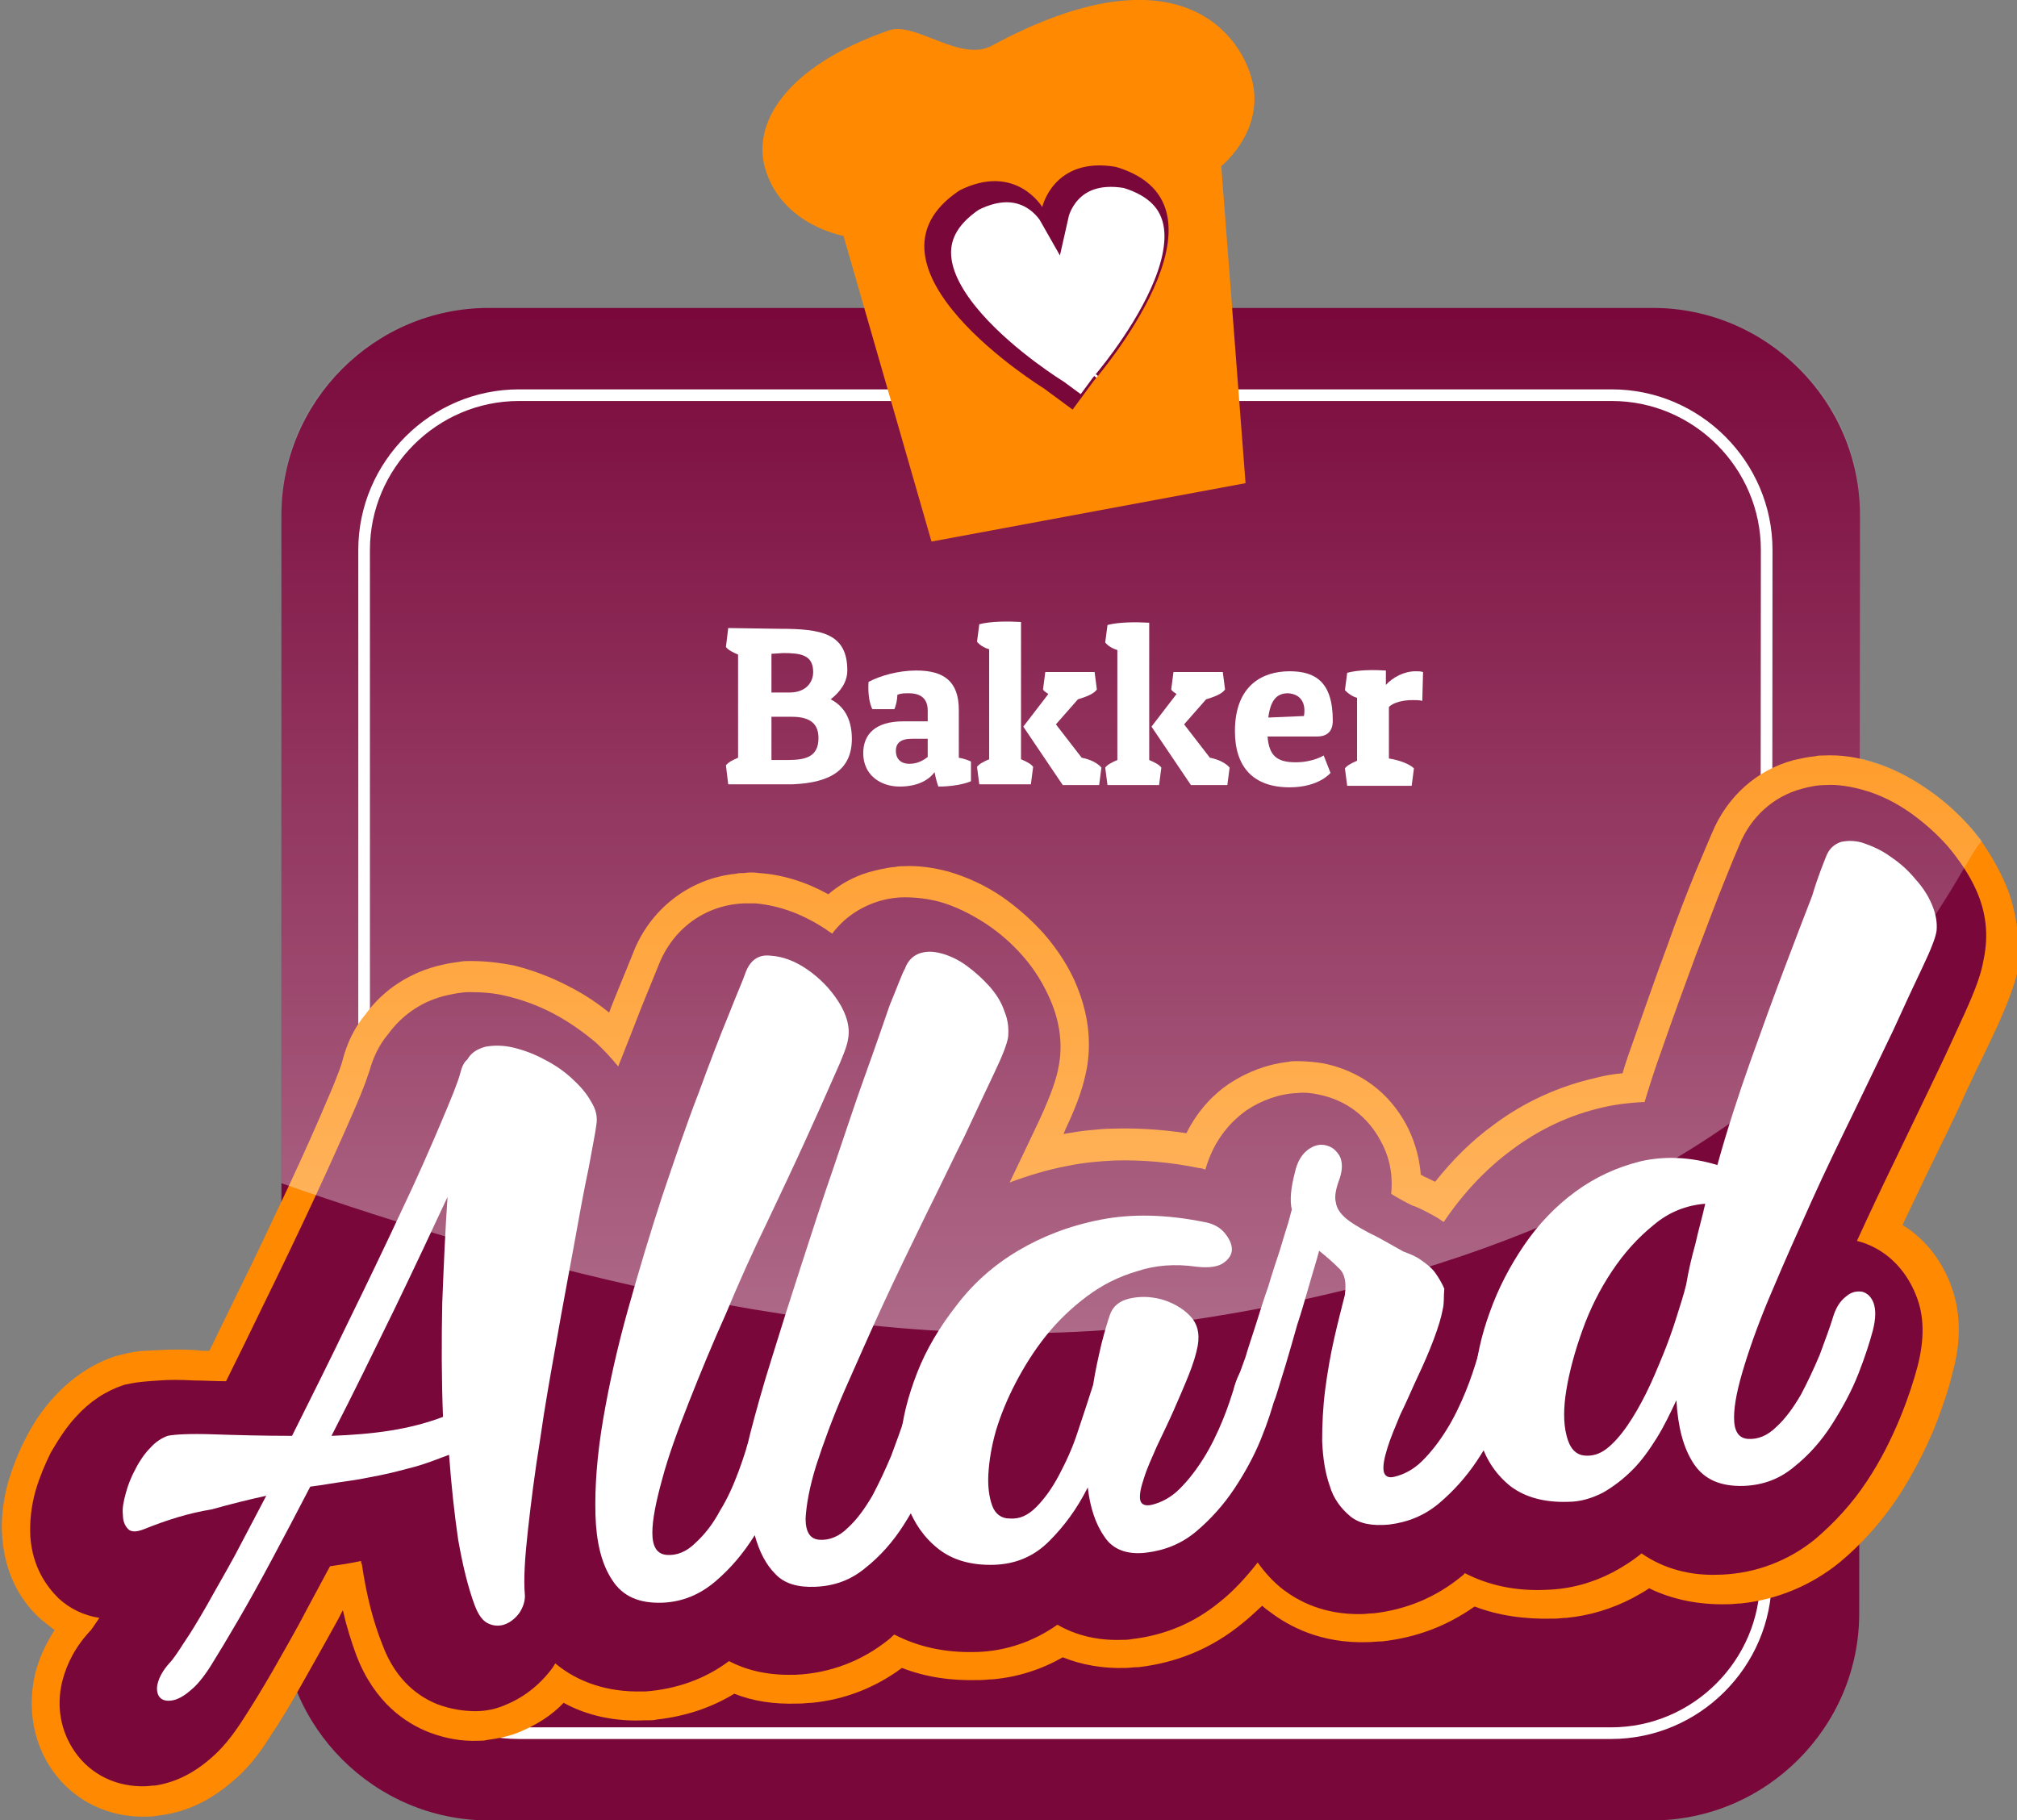
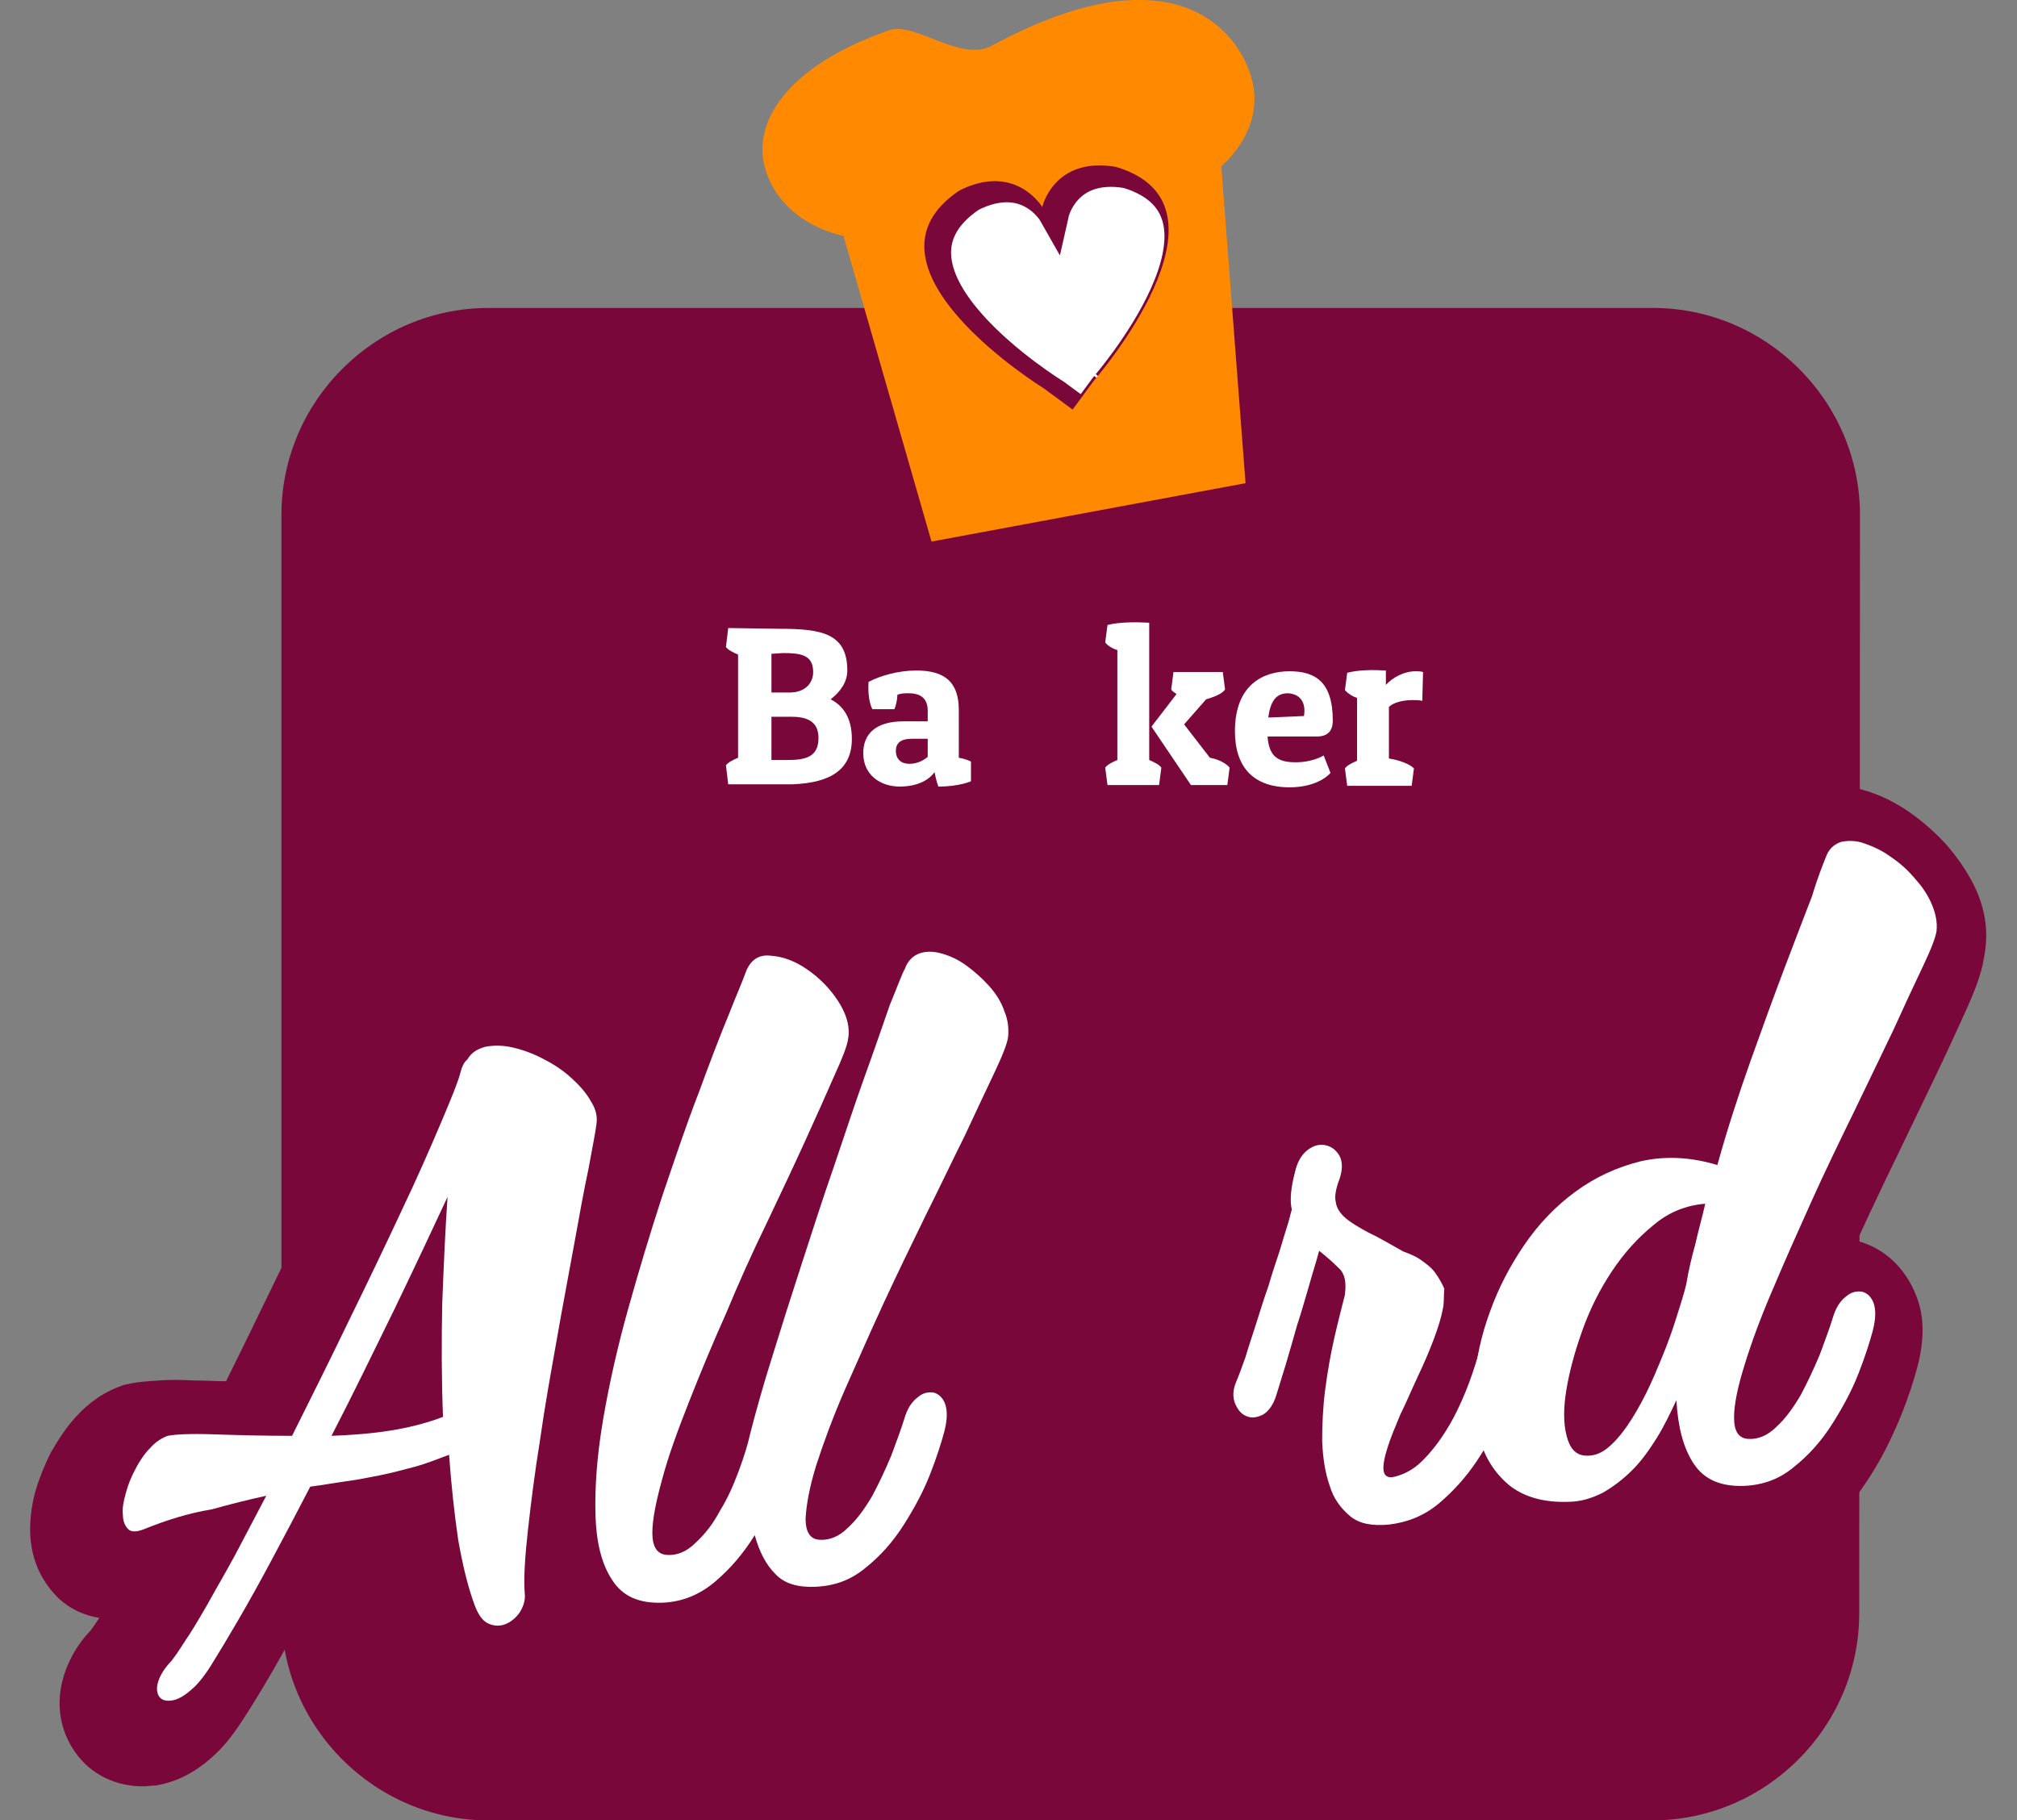
<svg xmlns="http://www.w3.org/2000/svg" version="1.1" id="Laag_1" x="0px" y="0px" viewBox="0 0 265.9 240" style="enable-background:new 0 0 265.9 240;" xml:space="preserve">
  <rect x="0" y="0" width="265.9" height="240" fill="#808080" stroke="none" />
  <style type="text/css">
	.st0{fill:#79073A;}
	.st1{fill:none;stroke:#FFFFFF;stroke-width:1.534;stroke-miterlimit:10;}
	.st2{fill:#FF8901;}
	.st3{fill:#FFFFFF;}
	.st4{opacity:0.4;fill:url(#SVGID_1_);enable-background:new    ;}
	.st5{fill:#FFFFFF;stroke:#79073A;stroke-width:4.056;stroke-miterlimit:10;}
</style>
  <g>
    <path class="st0" d="M245.1,212.7c0,15-12.3,27.3-27.3,27.3H64.4c-15,0-27.3-12.3-27.3-27.3V67.9c0-15,12.3-27.3,27.3-27.3h153.5   c15,0,27.3,12.3,27.3,27.3L245.1,212.7L245.1,212.7z" />
  </g>
  <g>
-     <path class="st1" d="M232.8,208.1c0,11.2-9.2,20.4-20.4,20.4h-144c-11.2,0-20.4-9.2-20.4-20.4V72.5c0-11.2,9.2-20.4,20.4-20.4   h144.1c11.2,0,20.4,9.2,20.4,20.4L232.8,208.1L232.8,208.1z" />
-   </g>
-   <path class="st2" d="M264,115.7c-1.1-2.3-2.5-4.6-4.3-6.7c-1.7-1.9-3.6-3.6-5.7-5c-2.3-1.6-4.7-2.8-7.1-3.5c-2.1-0.7-4.3-1-6.4-0.9  c-0.4,0-0.8,0-1.2,0.1c-1,0.1-1.9,0.3-2.8,0.5c-4.9,1.3-8.8,4.8-10.8,9.6c-0.4,0.9-1.1,2.6-2.2,5.2c-1.1,2.7-2.4,6-3.7,9.7  c-1.4,3.7-2.8,7.8-4.5,12.6c-0.5,1.4-1,2.8-1.4,4.2c-1.2,0.1-2.4,0.3-3.5,0.6c-4.9,1.1-9.5,3.2-13.5,6.2c-2.9,2.1-5.4,4.6-7.7,7.5  c-0.5-0.2-1-0.5-1.5-0.7c-0.1-0.1-0.3-0.2-0.4-0.2c-0.2-2.8-1.1-5.1-1.9-6.6c-2.3-4.3-6.1-7.1-10.9-8.1c-1.2-0.2-2.4-0.3-3.6-0.3  c-0.4,0-0.7,0-1.1,0.1c-2.7,0.3-5.4,1.3-7.8,2.9c-1.8,1.2-4,3.3-5.6,6.5c-3.3-0.5-6.6-0.7-9.7-0.6c-1,0-2,0.1-3,0.2  c-1.2,0.1-2.3,0.3-3.5,0.5c0.1-0.2,0.2-0.5,0.3-0.7c1.7-3.6,2.4-5.9,2.8-8.1c0.6-3.6,0.1-7.1-1.3-10.6c-1-2.5-2.5-4.8-4.3-6.9  c-1.6-1.8-3.5-3.5-5.5-4.9c-2.3-1.6-4.8-2.7-7.2-3.4c-1.9-0.5-3.9-0.8-5.8-0.7c-0.4,0-0.8,0-1.2,0.1c-1.2,0.1-2.4,0.4-3.5,0.7  c-2,0.6-3.8,1.6-5.3,2.9c-2.9-1.6-6-2.6-9.2-2.8c-0.6-0.1-1.3-0.1-1.9,0c-0.4,0-0.8,0-1.1,0.1c-6.1,0.6-11.4,4.7-13.6,10.6l-2.2,5.4  c-0.3,0.7-0.6,1.5-0.9,2.3c-1.6-1.3-3.4-2.5-5.4-3.5c-2.3-1.2-4.7-2.1-7.1-2.7c-2-0.4-3.9-0.6-5.8-0.6c-0.5,0-0.9,0-1.4,0.1  c-0.7,0.1-1.5,0.2-2.3,0.4c-4.1,0.9-7.7,3.2-10.1,6.5c-1.5,1.8-2.5,3.9-3.1,6.3c0,0-0.3,1.2-2,5.1c-1.3,3.1-3,6.9-5,11.2  c-2.1,4.4-4.3,9.2-6.8,14.2c-1.2,2.5-2.5,5.1-3.7,7.6c-0.6,0-1.1,0-1.7-0.1c-1.9-0.1-3.5-0.1-4.9,0c-0.8,0-1.5,0.1-2.2,0.1  c-0.9,0.1-1.7,0.2-2.4,0.4c-0.4,0.1-0.8,0.2-1.2,0.3c-3,1-5.7,2.8-8,5.3c-1.5,1.6-2.8,3.5-3.8,5.5c-1,1.9-1.7,3.8-2.3,5.7  c-0.7,2.5-1,5.1-0.8,7.4c0.4,5.4,2.9,8.8,5,10.7c0.6,0.5,1.2,1,1.9,1.5c-1.2,1.9-2.1,3.8-2.6,5.9c-1,4.5-0.2,9,2.3,12.6  c2.9,4.1,7.5,6.3,12.6,6.1c0.3,0,0.7,0,1.1-0.1c0.3,0,0.5-0.1,0.8-0.1c3.3-0.5,6.3-1.9,9.2-4.4c1.7-1.4,3.3-3.2,5.1-6.1  c1.2-1.8,2.5-3.9,4-6.6c1.4-2.5,3-5.3,4.7-8.4c0.3-0.5,0.5-1,0.8-1.5c0.5,2.2,1.1,4.1,1.8,6c2.4,6.2,6.5,8.9,9.6,10.1  c2.1,0.8,4.3,1.2,6.5,1.1c0.4,0,0.7,0,1.1-0.1c1.5-0.2,3-0.5,4.4-1.1c2.1-0.9,4.1-2.1,5.7-3.8c3.1,1.7,6.8,2.5,10.7,2.3h0.6  c0.3,0,0.6,0,1-0.1c3.6-0.4,7.1-1.5,10.2-3.4c2.5,1,5.3,1.4,8.3,1.3h0.3c0.5,0,1.1-0.1,1.6-0.1c4.3-0.4,8.4-2,11.9-4.6  c3.1,1.2,6.4,1.7,10,1.6c0.1,0,0.3,0,0.3,0c0.6,0,1.1-0.1,1.7-0.1c3.3-0.3,6.4-1.3,9.2-2.9c2.5,1,5.3,1.5,8.3,1.4  c0.5,0,1-0.1,1.6-0.1h0.1c5.1-0.6,9.7-2.5,13.7-5.8c0.9-0.7,1.7-1.5,2.6-2.3c0.3,0.3,0.7,0.6,1,0.8c2.5,1.9,6.7,4.2,12.9,4  c0.6,0,1.2-0.1,1.9-0.1l0,0c4.5-0.5,8.5-2,12.2-4.6c3.1,1.2,6.6,1.7,10.4,1.6h0.1c0.6,0,1.1-0.1,1.6-0.1c3.1-0.3,6-1.2,8.7-2.6  c0.7-0.4,1.5-0.8,2.2-1.3c3.1,1.5,6.6,2.2,10.3,2.1h0.2c0.5,0,1.1-0.1,1.6-0.1l0,0c4.8-0.5,9.3-2.4,13-5.4c2.9-2.4,5.5-5.3,7.7-8.6  c1.9-2.9,3.5-6,4.8-9.1c1.1-2.8,1.9-5.2,2.4-7.3c1.2-4.3,1.1-8.2-0.3-11.8c-1.3-3.3-3.5-6-6.3-7.7c1.1-2.3,2.2-4.6,3.3-6.9  c1.9-3.9,3.7-7.5,5.2-10.9c1.6-3.4,3-6.2,4.1-8.6c1.6-3.6,2.4-5.9,2.8-8.1C266.2,123.1,265.7,119.2,264,115.7z" />
+     </g>
  <path class="st0" d="M260.5,117.3c-0.9-2-2.2-3.9-3.7-5.7c-1.5-1.7-3.1-3.1-4.9-4.4c-2-1.4-4-2.4-6.1-3c-1.7-0.5-3.5-0.8-5.1-0.7  c-1.1,0-2.1,0.2-3.2,0.5c-3.7,1-6.7,3.7-8.2,7.4c-0.4,0.9-1.1,2.6-2.1,5.1c-1.1,2.7-2.3,6-3.7,9.6c-1.4,3.8-2.9,7.9-4.5,12.5  c-0.8,2.2-1.5,4.4-2.2,6.7c-0.1,0-0.2,0-0.3,0c-1.8,0.1-3.5,0.3-5.2,0.7c-4.4,1-8.4,2.9-12,5.6c-3.4,2.5-6.4,5.7-8.9,9.4l-0.1,0.1  c-0.3-0.2-0.6-0.4-0.9-0.6c-1.1-0.6-2.1-1.2-3.3-1.6c-1-0.5-1.9-1-2.7-1.5c0.3-3.1-0.5-5.4-1.4-7c-1.7-3.2-4.6-5.4-8.2-6.1  c-0.9-0.2-1.8-0.3-2.7-0.2c-2.4,0.1-4.7,0.9-6.8,2.3c-1.8,1.3-4.2,3.6-5.4,7.8c-0.3-0.1-0.5-0.2-0.8-0.2c-3.9-0.8-7.6-1.1-11.2-1  c-2.1,0.1-4.2,0.3-6.1,0.7c-2.7,0.5-5.3,1.3-7.7,2.2c1.6-3.3,2.9-6.1,4-8.4c1.5-3.3,2.2-5.3,2.5-7.1c0.5-2.8,0.1-5.7-1.1-8.5  c-0.9-2.1-2.1-4.1-3.7-5.9c-1.4-1.6-3-3-4.8-4.2c-2-1.3-4-2.3-6.1-2.9c-1.5-0.4-3.1-0.6-4.6-0.6c-1.2,0-2.5,0.2-3.7,0.6  c-2.4,0.8-4.4,2.2-5.9,4.2c-0.2-0.2-0.5-0.3-0.7-0.5c-3-2-6.1-3.2-9.4-3.5c-0.5,0-1,0-1.5,0c-5.1,0.2-9.4,3.3-11.3,8.2l-2.2,5.4  c-0.9,2.3-1.9,4.9-3.1,7.9c-0.9-1.1-1.9-2.2-3-3.2c-1.7-1.4-3.5-2.7-5.6-3.8s-4.1-1.8-6.2-2.3c-1.6-0.4-3.2-0.5-4.8-0.5  c-1,0-2,0.2-2.9,0.4c-3.2,0.7-5.9,2.5-7.8,5.1c-1.2,1.4-2,3.1-2.5,4.9c-0.1,0.2-0.4,1.5-2.2,5.6c-1.4,3.2-3.1,7-5.1,11.3  s-4.3,9.1-6.8,14.2c-1.6,3.3-3.2,6.6-4.8,9.8c-1.5,0-2.9-0.1-4.2-0.1c-1.8-0.1-3.4-0.1-4.6,0c-1.6,0.1-2.8,0.2-3.8,0.4  c-0.3,0.1-0.6,0.1-0.9,0.2c-2.4,0.8-4.5,2.2-6.3,4.2c-1.3,1.4-2.3,3-3.3,4.7c-0.8,1.6-1.5,3.3-2,5c-0.6,2.1-0.8,4.2-0.7,6.1  c0.3,4.1,2.2,6.6,3.7,8.1c1.5,1.4,3.4,2.3,5.4,2.6l0,0c-0.8,1.2-1.1,1.6-1.1,1.6l0,0c-2,2.1-3.2,4.4-3.8,6.8  C7.4,225,8,228.3,9.9,231c2.1,3,5.5,4.6,9.2,4.5c0.4,0,0.9-0.1,1.4-0.1c2.5-0.4,4.9-1.5,7.3-3.6c1.4-1.2,2.7-2.7,4.3-5.2  c1.1-1.7,2.4-3.8,3.9-6.4c1.4-2.5,3-5.2,4.6-8.3c0.9-1.7,1.9-3.5,2.9-5.4c1.4-0.2,2.7-0.4,4.1-0.7c0,0.1,0,0.3,0.1,0.4  c0.6,4.1,1.5,7.6,2.7,10.6c1.8,4.9,5,7,7.3,7.9c1.6,0.6,3.3,0.9,5,0.9c1.4,0,2.8-0.3,4.1-0.9c2.4-1,4.5-2.7,6.1-4.9  c0.1-0.2,0.2-0.3,0.3-0.5c3,2.5,6.9,3.8,11.4,3.7h0.5c4-0.3,7.8-1.6,11-4c2.1,1.1,4.9,1.9,8.5,1.8h0.3c4.5-0.2,8.7-1.8,12.2-4.6  c0.3-0.2,0.5-0.5,0.8-0.7c3.1,1.6,6.6,2.4,10.6,2.3h0.2c3.9-0.1,7.6-1.4,10.7-3.6c2.4,1.4,5.3,2.1,8.4,2c0.5,0,0.9,0,1.4-0.1  c4.3-0.5,8.2-2.1,11.6-4.9c1.9-1.5,3.5-3.3,5-5.2c1,1.4,2.1,2.6,3.4,3.6c2,1.5,5.3,3.3,10.3,3.2c0.5,0,1-0.1,1.6-0.1  c4.3-0.5,8.2-2.1,11.6-4.9c0.1-0.1,0.3-0.2,0.4-0.4c3.1,1.6,6.7,2.4,10.8,2.2l0,0c3.1-0.1,6-0.9,8.7-2.3c1.3-0.7,2.6-1.5,3.8-2.5  c2.9,2,6.4,3,10.4,2.8h0.2c4.5-0.2,8.7-1.8,12.2-4.6c2.6-2.2,5-4.8,6.9-7.7c1.8-2.7,3.2-5.5,4.4-8.4c1.1-2.7,1.8-4.9,2.3-6.8  c0.9-3.5,0.9-6.6-0.2-9.3c-1.4-3.6-4.2-6.3-7.8-7.2c1.6-3.5,3.3-7.1,5-10.6c1.9-3.9,3.6-7.5,5.2-10.8c1.6-3.3,2.9-6.2,4-8.6  c1.5-3.3,2.2-5.3,2.5-7.1C262.2,123.2,261.8,120.2,260.5,117.3z" />
  <g>
    <path class="st3" d="M19,201.6c-1,0.4-1.7,0.4-2.1,0s-0.7-1-0.7-1.9c-0.1-0.9,0.1-1.8,0.4-2.9c0.3-1.1,0.7-2.1,1.3-3.2   c0.5-1,1.2-2,1.9-2.7c0.7-0.8,1.5-1.3,2.3-1.6c1-0.2,3-0.3,6-0.2s6.5,0.2,10.4,0.2c2.5-5,5-10,7.5-15.2c2.5-5.1,4.8-9.9,6.9-14.4   c2.1-4.4,3.8-8.3,5.2-11.6s2.3-5.5,2.6-6.7c0.2-0.8,0.5-1.4,0.9-1.7c0.5-0.9,1.3-1.4,2.4-1.7c1.1-0.2,2.3-0.2,3.6,0.1   c1.3,0.3,2.7,0.8,4,1.5c1.4,0.7,2.6,1.5,3.7,2.5s2,2,2.6,3.1c0.7,1.1,0.9,2.1,0.7,3.2c-0.1,0.9-0.5,2.8-1,5.6   c-0.6,2.8-1.2,6.1-1.9,10c-0.7,3.9-1.5,8-2.3,12.6c-0.8,4.5-1.6,8.9-2.2,13.2c-0.7,4.3-1.2,8.3-1.6,11.9c-0.4,3.6-0.6,6.5-0.4,8.7   c0,0.7-0.2,1.4-0.7,2.2c-0.5,0.7-1.1,1.2-1.8,1.5c-0.7,0.3-1.5,0.3-2.2,0c-0.8-0.3-1.4-1.1-1.9-2.4c-0.9-2.4-1.6-5.3-2.2-8.7   c-0.5-3.4-0.9-7.1-1.2-11.2c-1.6,0.6-3.1,1.2-4.6,1.6c-1.5,0.4-3,0.8-4.5,1.1s-3,0.6-4.5,0.8s-3.1,0.5-4.7,0.7   c-1.7,3.3-3.4,6.5-5,9.5s-3.1,5.7-4.5,8.1c-1.4,2.4-2.6,4.4-3.6,6s-1.9,2.6-2.5,3.1c-1,0.9-1.9,1.4-2.7,1.5   c-0.8,0.1-1.3-0.1-1.6-0.5c-0.3-0.4-0.4-1.1-0.2-1.8c0.2-0.8,0.7-1.7,1.5-2.6c0.5-0.5,1.1-1.4,2-2.8c0.9-1.3,1.9-3,3-4.9   c1.1-2,2.4-4.2,3.7-6.6c1.3-2.5,2.7-5.1,4.1-7.8c-2.3,0.5-4.7,1.1-7.2,1.8C24.8,199.5,22,200.4,19,201.6z M59,157.8   c-2,4.3-4.3,9.2-7,14.8c-2.7,5.5-5.4,11.1-8.3,16.7c2.7-0.1,5.3-0.3,7.8-0.7s4.8-1,6.9-1.8c-0.2-5-0.2-10-0.1-15   C58.5,166.8,58.7,162.1,59,157.8z" />
    <path class="st3" d="M119.3,127.7c0.4-1.1,1.1-1.7,1.9-2c0.9-0.3,1.8-0.3,2.9,0s2.2,0.8,3.3,1.6s2.1,1.7,3,2.7s1.6,2.1,2,3.3   c0.5,1.2,0.6,2.3,0.5,3.4c-0.1,0.8-0.7,2.4-1.8,4.7s-2.4,5.1-3.9,8.3c-1.6,3.2-3.3,6.8-5.2,10.6c-1.9,3.9-3.8,7.8-5.6,11.7   c-1.8,3.9-3.5,7.8-5.1,11.4c-1.6,3.7-2.8,7-3.7,9.8c-0.9,2.9-1.3,5.2-1.4,7c0,1.8,0.6,2.7,1.8,2.8c1.3,0.1,2.6-0.4,3.8-1.6   c1.2-1.1,2.2-2.5,3.2-4.2c0.9-1.7,1.7-3.4,2.5-5.3c0.7-1.9,1.3-3.5,1.7-4.8c0.4-1.4,1-2.3,1.8-2.9c0.7-0.6,1.4-0.7,2.1-0.6   c0.7,0.2,1.2,0.7,1.5,1.5c0.3,0.9,0.3,2-0.1,3.6c-0.4,1.5-1,3.4-1.9,5.7s-2.1,4.5-3.5,6.7s-3.1,4.1-5,5.6c-1.9,1.6-4.1,2.4-6.6,2.5   c-2.3,0.1-4.1-0.4-5.3-1.7c-1.2-1.2-2.1-2.9-2.7-5.1c-1.5,2.4-3.2,4.4-5.2,6.1c-2,1.7-4.3,2.7-7,2.8c-3,0.1-5.2-0.8-6.6-3   c-1.4-2.1-2.1-5-2.2-8.6s0.2-7.8,1-12.5s1.9-9.6,3.3-14.6s2.9-10,4.5-14.9c1.7-5,3.2-9.5,4.8-13.6c1.5-4.1,2.8-7.5,4-10.4   c1.1-2.8,1.9-4.6,2.2-5.5c0.6-1.6,1.7-2.4,3.3-2.2c1.6,0.1,3.2,0.7,4.8,1.8c1.6,1.1,3,2.5,4.1,4.2s1.6,3.4,1.3,5   c-0.1,0.8-0.7,2.4-1.8,4.8c-1,2.3-2.3,5.2-3.8,8.5s-3.2,6.9-5.1,10.9c-1.9,3.9-3.7,7.9-5.4,12c-1.8,4-3.4,7.9-4.9,11.7   s-2.7,7.1-3.5,10.1c-0.8,2.9-1.3,5.3-1.3,7.1s0.6,2.8,1.9,2.9c1.3,0.1,2.6-0.4,3.8-1.6c1.2-1.1,2.3-2.5,3.2-4.2   c1-1.6,1.8-3.4,2.5-5.3c0.7-1.9,1.2-3.5,1.5-4.9c0.7-2.7,1.6-6,2.8-9.8c1.2-3.9,2.5-8,3.9-12.3s2.8-8.7,4.3-13   c1.5-4.4,2.8-8.4,4.1-12c1.3-3.6,2.4-6.8,3.3-9.4C118.3,130.1,118.9,128.4,119.3,127.7z" />
-     <path class="st3" d="M146.3,173.4c0.4-1.2,1.3-1.9,2.6-2.2s2.7-0.3,4.2,0.1c1.4,0.4,2.7,1.1,3.7,2.1s1.4,2.3,1.1,4   c-0.2,1.1-0.6,2.4-1.2,3.9c-0.6,1.5-1.3,3.1-2,4.7c-0.7,1.6-1.5,3.2-2.2,4.7c-0.7,1.6-1.3,2.9-1.7,4.2c-0.4,1.2-0.6,2.1-0.5,2.8   c0.1,0.6,0.6,0.9,1.5,0.7c1.3-0.3,2.6-1,3.7-2.1c1.2-1.2,2.2-2.5,3.2-4.1s1.8-3.3,2.5-5s1.2-3.3,1.6-4.6c0.4-1.4,1-2.3,1.8-2.9   c0.7-0.6,1.4-0.7,2.1-0.6c0.7,0.2,1.2,0.7,1.5,1.5c0.3,0.9,0.3,2-0.1,3.6c-0.4,1.5-1,3.4-1.9,5.6c-0.9,2.2-2.1,4.4-3.5,6.5   s-3.1,4-5,5.6s-4.1,2.5-6.6,2.8s-4.4-0.4-5.5-2.1c-1.2-1.7-1.9-3.9-2.2-6.5c-1.4,2.8-3.1,5.1-5.1,7.1s-4.4,3-7.2,3.1   c-3,0.1-5.5-0.6-7.4-2.1s-3.2-3.4-4.1-5.8c-0.8-2.4-1.1-5.1-0.9-8.2c0.2-3.1,1-6.1,2.2-9.2c1.2-3.1,3-6.1,5.2-8.9   c2.2-2.9,4.9-5.3,8.1-7.2s6.8-3.3,10.9-4.1c4.1-0.8,8.6-0.7,13.6,0.3c1.2,0.2,2.1,0.7,2.7,1.4c0.6,0.7,1,1.5,1,2.2   s-0.4,1.3-1.1,1.8c-0.7,0.5-1.9,0.7-3.6,0.5c-2.8-0.4-5.4-0.2-7.8,0.6c-2.4,0.7-4.6,1.8-6.6,3.3s-3.8,3.2-5.4,5.2   c-1.6,2-2.9,4.1-4,6.2c-1.1,2.1-2,4.3-2.6,6.3c-0.6,2.1-0.9,4-1,5.7s0.1,3.1,0.5,4.2c0.4,1.1,1.2,1.7,2.3,1.7   c1.3,0.1,2.4-0.4,3.5-1.5s2.1-2.5,3-4.2s1.8-3.6,2.5-5.8c0.7-2.1,1.4-4.2,2-6.1c0.3-1.9,0.7-3.7,1.1-5.4   C145.6,175.6,146,174.3,146.3,173.4z" />
    <path class="st3" d="M190.2,172.6c-0.2,1.1-0.6,2.4-1.2,4c-0.6,1.6-1.3,3.2-2.1,4.9s-1.5,3.4-2.3,5c-0.7,1.7-1.3,3.1-1.7,4.4   c-0.4,1.3-0.6,2.3-0.5,3s0.6,1,1.4,0.8c1.3-0.3,2.6-1,3.7-2.1c1.2-1.2,2.2-2.5,3.2-4.1s1.8-3.3,2.5-5s1.2-3.3,1.6-4.6   c0.4-1.4,1-2.3,1.8-2.9c0.7-0.6,1.4-0.7,2.1-0.6c0.7,0.2,1.2,0.7,1.5,1.5c0.3,0.9,0.3,2-0.1,3.6c-0.4,1.5-1,3.4-1.9,5.6   c-0.9,2.2-2.1,4.4-3.5,6.5s-3.1,4-5,5.6s-4.1,2.5-6.6,2.8c-2.2,0.2-3.9-0.1-5.1-1.1c-1.2-1-2.2-2.3-2.7-4c-0.6-1.7-0.9-3.6-1-5.9   c0-2.2,0.1-4.5,0.4-6.8c0.3-2.3,0.7-4.6,1.2-6.8s1-4.1,1.4-5.7v-0.1c0.2-1.5,0-2.7-0.8-3.4c-0.8-0.8-1.6-1.5-2.6-2.3   c-0.3,1.2-0.8,2.7-1.3,4.5c-0.5,1.7-1,3.5-1.6,5.3c-0.5,1.8-1,3.5-1.5,5.2c-0.5,1.6-0.9,2.9-1.2,3.9c-0.4,1.4-1.1,2.3-1.8,2.7   c-0.8,0.4-1.5,0.5-2.2,0.2s-1.1-0.8-1.5-1.7c-0.3-0.8-0.3-1.8,0.2-2.9c0.3-0.7,0.7-1.8,1.2-3.2c0.4-1.4,0.9-2.8,1.4-4.4   c0.5-1.6,1-3.2,1.6-4.9c0.5-1.7,1-3.2,1.5-4.7c0.4-1.4,0.8-2.6,1.1-3.6s0.4-1.6,0.5-1.8c-0.3-1.3-0.1-3,0.4-4.9   c0.3-1.4,0.9-2.4,1.7-3s1.6-0.8,2.4-0.6c0.8,0.2,1.3,0.6,1.8,1.4c0.4,0.8,0.4,1.8,0,3c-0.5,1.3-0.7,2.4-0.5,3.1   c0.1,0.8,0.6,1.5,1.3,2.1s1.7,1.2,3,1.9c1.3,0.6,2.8,1.5,4.6,2.5c0.8,0.3,1.6,0.6,2.3,1.1s1.4,1,1.9,1.7s0.9,1.4,1.2,2.1   C190.3,171,190.4,171.8,190.2,172.6z" />
    <path class="st3" d="M240.7,113c0.4-1.1,1.1-1.7,2-2c0.9-0.2,2-0.2,3.1,0.2c1.1,0.4,2.3,0.9,3.5,1.8c1.2,0.8,2.3,1.8,3.2,2.9   c1,1.1,1.7,2.2,2.2,3.4c0.5,1.2,0.7,2.3,0.6,3.4c-0.1,0.8-0.7,2.4-1.8,4.7s-2.4,5.1-3.9,8.4c-1.6,3.3-3.3,6.9-5.2,10.8   c-1.9,3.9-3.8,7.8-5.6,11.8s-3.5,7.8-5.1,11.6c-1.6,3.7-2.8,7-3.7,9.9s-1.4,5.2-1.4,7s0.6,2.7,1.8,2.8c1.3,0.1,2.6-0.4,3.8-1.6   c1.2-1.1,2.2-2.5,3.2-4.2c0.9-1.7,1.7-3.4,2.5-5.3c0.7-1.9,1.3-3.5,1.7-4.8c0.4-1.4,1-2.3,1.8-2.9c0.7-0.6,1.4-0.7,2.1-0.6   c0.7,0.2,1.2,0.7,1.5,1.5c0.3,0.9,0.3,2-0.1,3.6c-0.4,1.5-1,3.4-1.9,5.7s-2.1,4.5-3.5,6.7s-3.1,4.1-5,5.6c-1.9,1.6-4.1,2.4-6.6,2.5   c-3,0.1-5.2-0.8-6.6-2.9c-1.4-2.1-2.1-4.9-2.3-8.4c-0.8,1.7-1.6,3.4-2.6,5s-2,3-3.2,4.2s-2.5,2.2-3.9,3c-1.4,0.7-2.9,1.2-4.6,1.2   c-3.1,0.1-5.6-0.6-7.5-2c-1.9-1.5-3.2-3.4-4-5.8c-0.8-2.4-1.1-5.1-0.8-8.1c0.2-3,0.9-6.1,2-9.1c1.1-3.1,2.6-6,4.5-8.8   s4.2-5.2,6.8-7.1c2.6-1.9,5.4-3.2,8.6-4c3.1-0.7,6.5-0.6,10.1,0.5c1.3-4.7,2.8-9.3,4.4-13.8c1.6-4.5,3.1-8.6,4.5-12.3   s2.6-6.8,3.6-9.4C239.7,115.4,240.4,113.8,240.7,113z M208.9,191.9c1,0.1,2-0.2,2.9-0.9s1.8-1.7,2.7-3s1.7-2.7,2.5-4.3   s1.5-3.3,2.2-5s1.3-3.4,1.8-5s1-3.1,1.3-4.4c0.3-1.8,0.7-3.5,1.2-5.3c0.4-1.8,0.9-3.5,1.3-5.3c-2.5,0.2-4.8,1.1-6.8,2.8   c-2.1,1.7-3.9,3.7-5.5,6.1c-1.6,2.4-2.9,5-3.9,7.8s-1.7,5.4-2.1,7.8c-0.4,2.4-0.4,4.4,0,6C206.9,190.9,207.7,191.8,208.9,191.9z" />
  </g>
  <g>
    <g>
      <path class="st3" d="M102.8,82.9c5.5,0,8.9,0.6,8.9,5.5c0,1.5-0.9,2.8-2.2,3.8c1.6,0.8,2.8,2.4,2.8,5.2c0,4-2.7,5.8-7.8,6H96    l-0.3-2.5c0.3-0.4,0.9-0.7,1.6-1V86.3c-0.7-0.3-1.3-0.6-1.6-1l0.3-2.5L102.8,82.9z M101.7,94.5v5.7h2.1c2.4,0,4.1-0.4,4.1-2.9    c0-1.8-1-2.8-3.5-2.8L101.7,94.5z M101.7,86.2v5.1h2.4c2.1,0,3.1-1.3,3.1-2.7c0-2.3-1.7-2.5-4-2.5L101.7,86.2z" />
      <path class="st3" d="M115,93.5c-0.4-0.8-0.6-2.1-0.5-3.6c1.5-0.8,3.9-1.5,6.3-1.5c3.6,0,5.6,1.4,5.6,5.2v6.3    c0.6,0.1,1.2,0.3,1.6,0.5v2.6c0,0-1.5,0.7-4.3,0.7c0,0-0.3-0.8-0.5-1.9c-0.5,0.7-1.8,1.9-4.6,1.9c-2.5,0-4.8-1.5-4.8-4.4    c0-2.5,1.6-4.2,5.3-4.2h3.2v-1.4c0-1.5-0.8-2.3-2.5-2.3c-0.6,0-1,0-1.5,0.2c0,0.6-0.2,1.5-0.4,1.9L115,93.5z M122.3,99.8v-2.4    h-2.1c-1.5,0-2.1,0.6-2.1,1.6s0.6,1.7,1.8,1.7C121.1,100.7,121.9,100.1,122.3,99.8z" />
-       <path class="st3" d="M129.1,82.3c1.5-0.4,3.8-0.4,5.5-0.3v18.1c0.7,0.3,1.3,0.6,1.6,1l-0.3,2.3h-6.8l-0.3-2.3    c0.3-0.4,0.9-0.7,1.6-1V85.6c-0.7-0.2-1.3-0.6-1.6-1L129.1,82.3z M134.9,95.8l3.3-4.3c-0.3-0.2-0.6-0.4-0.7-0.6l0.3-2.3h6.5    l0.3,2.3c-0.4,0.6-1.5,1-2.5,1.3l-2.9,3.3l3.4,4.4c1.1,0.2,2.1,0.7,2.6,1.3l-0.3,2.3h-4.8L134.9,95.8z" />
      <path class="st3" d="M146,82.4c1.5-0.4,3.8-0.4,5.5-0.3v18.1c0.7,0.3,1.3,0.6,1.6,1l-0.3,2.3H146l-0.3-2.3c0.3-0.4,0.9-0.7,1.6-1    V85.7c-0.7-0.2-1.3-0.6-1.6-1L146,82.4z M151.8,95.8l3.3-4.3c-0.3-0.2-0.6-0.4-0.7-0.6l0.3-2.3h6.5l0.3,2.3    c-0.4,0.6-1.5,1-2.5,1.3l-2.9,3.3l3.4,4.4c1.1,0.2,2.1,0.7,2.6,1.3l-0.3,2.3H157L151.8,95.8z" />
      <path class="st3" d="M175.4,101.9c0,0-1.5,1.9-5.4,1.9c-4.8,0-7.2-2.7-7.2-7.4c0-6.1,3.7-7.9,7.2-7.9c3.3,0,5.7,1.3,5.7,6.5    c0,1.4-0.7,2.1-2.1,2.1h-6.5c0.2,2.5,1.2,3.4,3.7,3.4c2.3,0,3.7-0.9,3.7-0.9L175.4,101.9z M167.2,94.6l4.7-0.2    c0.3-1.8-0.5-2.9-2.1-3C168.4,91.4,167.5,92.2,167.2,94.6z" />
      <path class="st3" d="M187.5,92.4c-0.4-0.1-0.8-0.1-1.3-0.1c-1.2,0-2.5,0.3-3.1,0.9v6.8c1.3,0.2,2.7,0.7,3.3,1.3l-0.3,2.3h-8.5    l-0.3-2.3c0.3-0.4,0.9-0.7,1.6-1V92c-0.7-0.2-1.2-0.6-1.6-1l0.3-2.3c1.5-0.4,3.5-0.4,5.1-0.3v1.9c0.9-1,2.4-1.8,3.9-1.8    c0.4,0,0.7,0,1,0.1L187.5,92.4z" />
    </g>
  </g>
  <linearGradient id="SVGID_1_" gradientUnits="userSpaceOnUse" x1="149.2" y1="66.23" x2="149.2" y2="201.8" gradientTransform="matrix(1 0 0 -1 0 242)">
    <stop offset="0" style="stop-color:#FFFFFF" />
    <stop offset="1" style="stop-color:#FFFFFF;stop-opacity:0" />
  </linearGradient>
-   <path class="st4" d="M153,174.6c-39.4,5.2-85.6-8-115.9-18.6V67.5c0-15,12.3-27.3,27.3-27.3h153.5c15,0,27.3,12.3,27.3,27.3V100  c0,0,8.7,1.4,16.1,10.9C257.8,113.3,241.9,162.8,153,174.6z" />
  <path class="st5" d="M148.6,22.8c-8.2-1.4-9.7,5.3-9.7,5.3s-3.4-6-10.9-2.2C113,36,139.1,52,139.1,52l3.8,2.8l2.8-3.8  C145.6,51.1,165.8,28,148.6,22.8z" />
  <path class="st2" d="M130.8,6c-4.2,2.3-10.1-3.2-13.6-2c-13.8,4.8-18.1,12.4-16.3,18.3c2.2,7.4,10.3,8.8,10.3,8.8l11.6,40.3  l41.4-7.7L161,21.9c0,0,5.4-4.3,4.2-10.7C164,4.9,155.6-7.4,130.8,6z M144.2,50.2l-2.8,3.8l-3.8-2.8c0,0-26.1-16.1-11.1-26.1  c7.4-3.7,10.9,2.2,10.9,2.2s1.5-6.7,9.7-5.3C164.3,27.1,144.2,50.2,144.2,50.2z" />
</svg>